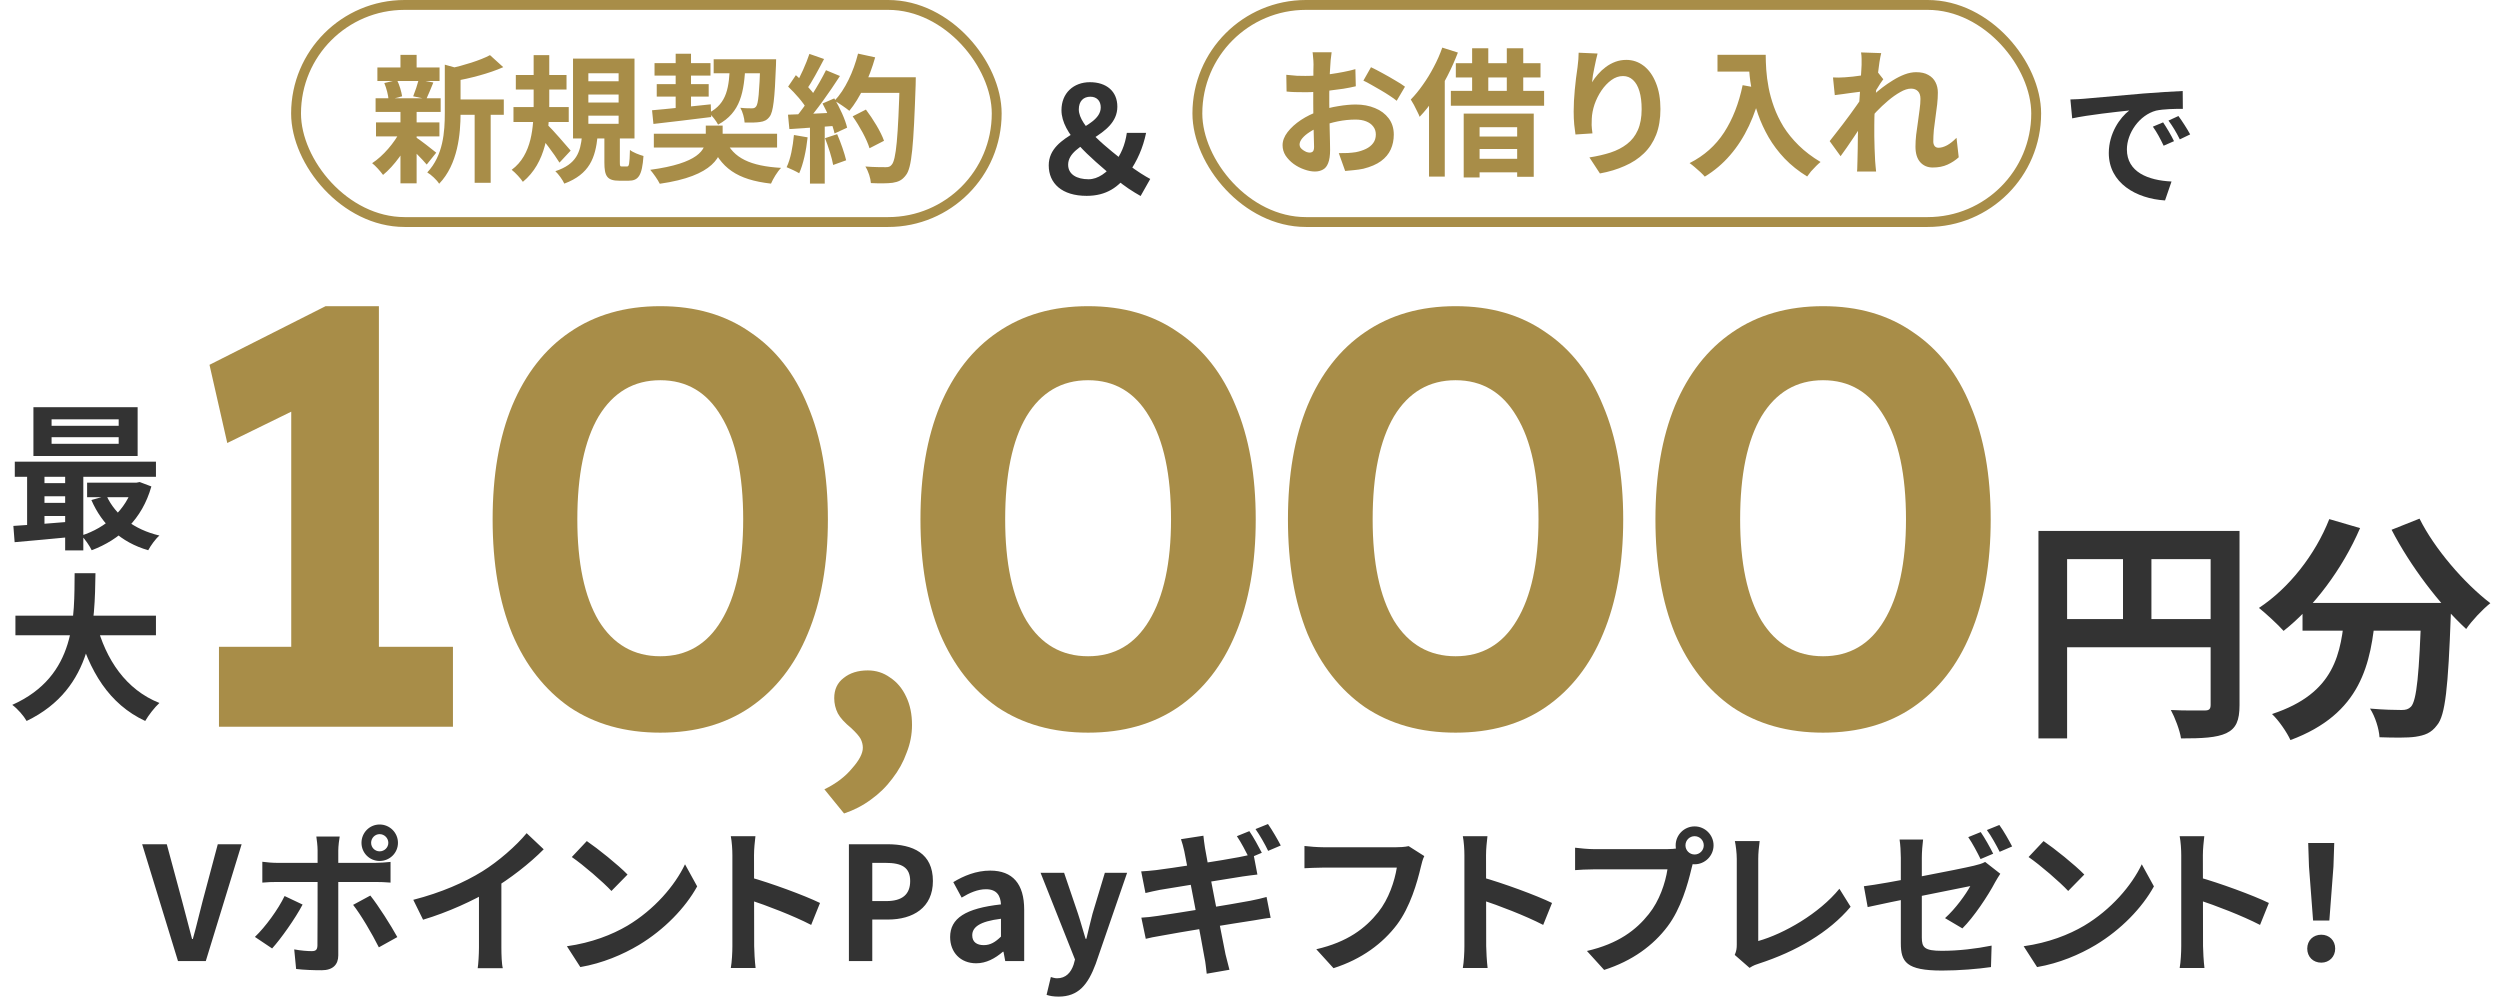
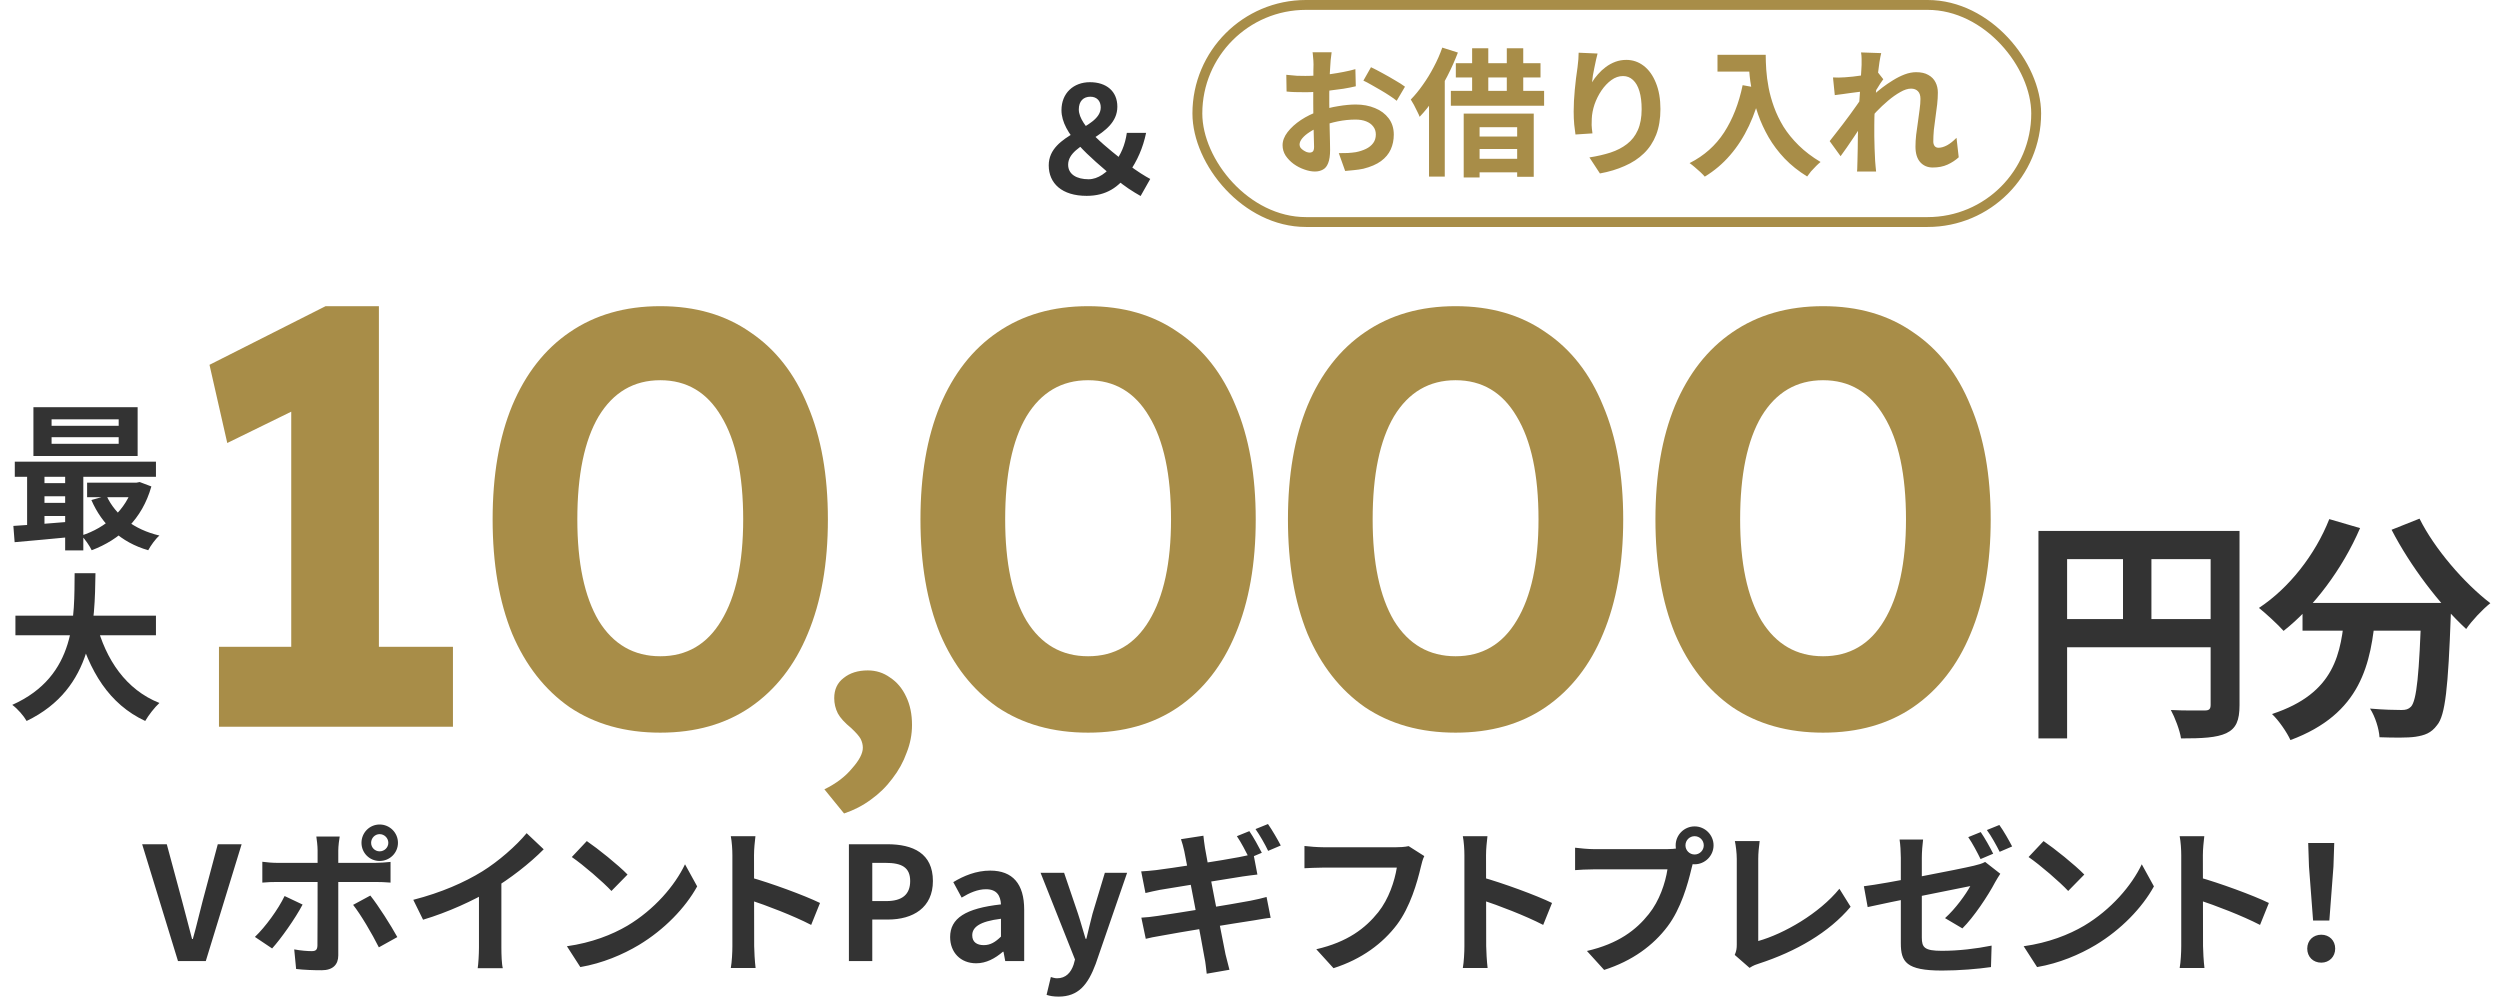
<svg xmlns="http://www.w3.org/2000/svg" width="380" height="153" viewBox="0 0 380 153" fill="none">
-   <rect x="45" y="0.75" width="106.5" height="33" rx="16.5" stroke="#A88D48" stroke-width="1.5" />
-   <path d="M68.745 15.122H76.578V17.453H68.745V15.122ZM57.363 10.25H66.813V12.308H57.363V10.25ZM57.153 18.608H66.792V20.729H57.153V18.608ZM57.09 14.933H66.981V17.012H57.09V14.933ZM72.147 16.13H74.583V27.785H72.147V16.13ZM60.87 8.339H63.327V11.174H60.87V8.339ZM60.87 16.886H63.327V27.869H60.87V16.886ZM67.611 9.83L70.551 10.649C70.53 10.859 70.383 10.964 70.005 11.027V17.201C70.005 20.33 69.606 24.971 66.75 27.932C66.435 27.386 65.511 26.525 64.944 26.21C67.38 23.627 67.611 20.036 67.611 17.159V9.83ZM74.478 8.381L76.494 10.208C74.352 11.174 71.496 11.888 69.039 12.35C68.913 11.804 68.556 10.922 68.262 10.439C70.509 9.935 72.987 9.179 74.478 8.381ZM63.138 20.813C63.789 21.212 65.805 22.787 66.309 23.207L64.86 25.013C64.167 24.173 62.571 22.598 61.794 21.905L63.138 20.813ZM58.413 12.623L60.345 12.161C60.723 12.917 61.017 13.946 61.122 14.639L59.064 15.185C59.022 14.492 58.749 13.421 58.413 12.623ZM63.642 12.119L65.868 12.539C65.469 13.505 65.112 14.408 64.797 15.059L62.802 14.639C63.096 13.925 63.453 12.854 63.642 12.119ZM60.891 19.847L62.676 20.498C61.647 22.808 59.904 25.223 58.224 26.588C57.825 26.042 57.09 25.202 56.565 24.803C58.224 23.732 59.967 21.695 60.891 19.847ZM78.405 11.405H86.112V13.61H78.405V11.405ZM78.048 16.277H86.448V18.545H78.048V16.277ZM81.114 8.381H83.487V15.962C83.487 19.889 83.004 24.74 79.476 27.638C79.14 27.113 78.342 26.252 77.775 25.811C80.904 23.522 81.114 19.154 81.114 15.962V8.381ZM83.151 18.902C83.865 19.553 86.217 22.262 86.742 22.892L85.041 24.719C84.264 23.438 82.5 21.128 81.597 20.078L83.151 18.902ZM89.43 14.366V15.584H94.029V14.366H89.43ZM89.43 17.579V18.818H94.029V17.579H89.43ZM89.43 11.132V12.35H94.029V11.132H89.43ZM87.099 8.906H96.444V21.044H87.099V8.906ZM91.866 20.267H94.218V24.656C94.218 25.244 94.239 25.307 94.554 25.307C94.68 25.307 95.142 25.307 95.289 25.307C95.625 25.307 95.688 25.013 95.751 22.787C96.192 23.165 97.2 23.543 97.809 23.711C97.599 26.714 97.032 27.47 95.541 27.47C95.184 27.47 94.491 27.47 94.134 27.47C92.265 27.47 91.866 26.756 91.866 24.698V20.267ZM88.464 20.687H90.837C90.501 23.963 89.64 26.462 85.776 27.911C85.524 27.344 84.894 26.462 84.411 26.021C87.666 24.95 88.212 23.102 88.464 20.687ZM99.384 20.33H118.116V22.43H99.384V20.33ZM99.489 9.599H107.994V11.489H99.489V9.599ZM108.477 9.011H116.478V11.132H108.477V9.011ZM99.825 12.791H107.721V14.681H99.825V12.791ZM110.283 21.275C111.459 24.026 114.063 25.244 118.725 25.517C118.158 26.084 117.507 27.176 117.192 27.911C112.026 27.323 109.506 25.538 107.952 21.59L110.283 21.275ZM115.575 9.011H117.969C117.969 9.011 117.969 9.662 117.948 9.935C117.759 15.017 117.528 17.033 116.982 17.726C116.583 18.272 116.142 18.461 115.512 18.545C114.987 18.629 114.126 18.65 113.181 18.629C113.139 17.936 112.887 16.991 112.53 16.382C113.265 16.466 113.937 16.466 114.273 16.466C114.567 16.466 114.735 16.424 114.924 16.193C115.26 15.794 115.428 14.072 115.575 9.389V9.011ZM99.111 16.76C101.379 16.571 104.802 16.193 108.036 15.857L108.099 17.789C104.97 18.188 101.715 18.566 99.321 18.839L99.111 16.76ZM110.955 9.746H113.307C113.118 14.009 112.572 17.096 109.149 18.944C108.876 18.398 108.246 17.579 107.742 17.159C110.535 15.71 110.829 13.253 110.955 9.746ZM102.702 8.171H105.033V16.865L102.702 17.138V8.171ZM107.28 19.091H109.842V21.128C109.842 23.753 108.498 26.756 100.287 27.932C99.993 27.323 99.321 26.378 98.838 25.811C106.167 24.824 107.28 22.766 107.28 21.044V19.091ZM129.603 17.684L131.619 16.655C132.711 18.104 133.908 20.057 134.37 21.401L132.165 22.535C131.787 21.233 130.674 19.196 129.603 17.684ZM130.296 11.741H137.835V14.114H130.296V11.741ZM136.764 11.741H139.2C139.2 11.741 139.2 12.581 139.179 12.896C138.864 22.157 138.591 25.496 137.709 26.609C137.121 27.407 136.554 27.638 135.672 27.785C134.895 27.89 133.614 27.89 132.375 27.827C132.333 27.113 131.997 26.021 131.535 25.307C132.858 25.412 134.076 25.412 134.622 25.412C135.042 25.412 135.294 25.349 135.525 25.055C136.218 24.341 136.512 20.792 136.764 12.245V11.741ZM130.422 8.15L133.026 8.717C132.144 11.846 130.695 14.933 129.099 16.844C128.595 16.424 127.482 15.668 126.852 15.311C128.448 13.652 129.729 10.901 130.422 8.15ZM123.03 8.192L125.256 8.969C124.395 10.607 123.408 12.476 122.589 13.631L120.888 12.938C121.644 11.678 122.547 9.662 123.03 8.192ZM125.55 10.67L127.671 11.552C126.117 13.967 124.059 16.886 122.442 18.671L120.909 17.894C122.526 16.004 124.437 12.917 125.55 10.67ZM119.796 13.169L120.972 11.426C122.106 12.392 123.408 13.736 123.954 14.66L122.673 16.634C122.148 15.626 120.867 14.177 119.796 13.169ZM125.025 15.731L126.81 14.954C127.65 16.361 128.49 18.188 128.763 19.406L126.852 20.288C126.6 19.091 125.823 17.18 125.025 15.731ZM119.775 17.432C121.728 17.369 124.626 17.243 127.44 17.096V19.091C124.794 19.301 122.064 19.49 119.985 19.616L119.775 17.432ZM125.403 21.002L127.251 20.393C127.797 21.653 128.364 23.291 128.616 24.362L126.642 25.076C126.453 23.984 125.907 22.283 125.403 21.002ZM120.678 20.519L122.757 20.876C122.547 22.892 122.085 24.992 121.476 26.336C121.035 26.063 120.09 25.622 119.565 25.412C120.174 24.173 120.51 22.304 120.678 20.519ZM123.114 18.545H125.361V27.911H123.114V18.545Z" fill="#A88D48" />
  <path d="M165.173 29.77C161.411 29.77 159.407 27.878 159.407 25.13C159.407 20.197 167.313 19.701 167.313 16.322C167.313 15.354 166.727 14.7 165.736 14.7C164.678 14.7 163.979 15.376 163.979 16.638C163.979 19.228 168.484 22.63 171.48 24.995C172.809 26.031 174.116 26.819 174.837 27.202L173.373 29.793C172.156 29.095 171.052 28.419 169.431 27.067C165.669 23.869 161.344 20.377 161.344 16.75C161.344 14.137 163.191 12.493 165.669 12.493C168.192 12.493 169.836 13.89 169.836 16.21C169.836 20.918 162.357 21.571 162.357 25.04C162.357 26.504 163.664 27.247 165.466 27.247C166.885 27.247 168.259 26.256 169.386 24.77C170.354 23.531 171.007 22.089 171.278 20.197H174.206C173.733 22.472 172.877 24.432 171.548 26.324C170.039 28.441 168.169 29.77 165.173 29.77Z" fill="#333333" />
  <rect x="182" y="0.75" width="127.5" height="33" rx="16.5" stroke="#A88D48" stroke-width="1.5" />
  <path d="M202.406 7.948C202.392 8.06 202.371 8.235 202.343 8.473C202.315 8.697 202.287 8.928 202.259 9.166C202.245 9.39 202.231 9.593 202.217 9.775C202.189 10.181 202.161 10.629 202.133 11.119C202.119 11.595 202.105 12.092 202.091 12.61C202.077 13.114 202.063 13.625 202.049 14.143C202.049 14.661 202.049 15.165 202.049 15.655C202.049 16.229 202.056 16.866 202.07 17.566C202.084 18.252 202.098 18.938 202.112 19.624C202.14 20.296 202.154 20.912 202.154 21.472C202.168 22.032 202.175 22.466 202.175 22.774C202.175 23.642 202.077 24.314 201.881 24.79C201.699 25.266 201.433 25.595 201.083 25.777C200.733 25.973 200.327 26.071 199.865 26.071C199.361 26.071 198.822 25.966 198.248 25.756C197.674 25.56 197.135 25.28 196.631 24.916C196.141 24.552 195.735 24.132 195.413 23.656C195.105 23.166 194.951 22.641 194.951 22.081C194.951 21.409 195.203 20.744 195.707 20.086C196.225 19.414 196.904 18.798 197.744 18.238C198.598 17.678 199.515 17.23 200.495 16.894C201.433 16.544 202.399 16.292 203.393 16.138C204.387 15.97 205.283 15.886 206.081 15.886C207.159 15.886 208.132 16.068 209 16.432C209.868 16.782 210.561 17.3 211.079 17.986C211.597 18.672 211.856 19.498 211.856 20.464C211.856 21.276 211.702 22.025 211.394 22.711C211.086 23.397 210.589 23.992 209.903 24.496C209.231 24.986 208.335 25.371 207.215 25.651C206.739 25.749 206.263 25.819 205.787 25.861C205.325 25.917 204.884 25.959 204.464 25.987L203.498 23.278C203.974 23.278 204.429 23.271 204.863 23.257C205.311 23.229 205.717 23.187 206.081 23.131C206.655 23.019 207.173 22.851 207.635 22.627C208.097 22.403 208.461 22.109 208.727 21.745C208.993 21.381 209.126 20.947 209.126 20.443C209.126 19.967 208.993 19.561 208.727 19.225C208.475 18.889 208.118 18.63 207.656 18.448C207.194 18.266 206.655 18.175 206.039 18.175C205.157 18.175 204.261 18.266 203.351 18.448C202.455 18.63 201.594 18.882 200.768 19.204C200.152 19.442 199.599 19.722 199.109 20.044C198.619 20.352 198.234 20.674 197.954 21.01C197.674 21.346 197.534 21.668 197.534 21.976C197.534 22.144 197.583 22.305 197.681 22.459C197.793 22.599 197.933 22.725 198.101 22.837C198.269 22.949 198.437 23.04 198.605 23.11C198.787 23.166 198.941 23.194 199.067 23.194C199.263 23.194 199.424 23.138 199.55 23.026C199.676 22.9 199.739 22.662 199.739 22.312C199.739 21.934 199.725 21.395 199.697 20.695C199.683 19.981 199.662 19.19 199.634 18.322C199.62 17.454 199.613 16.593 199.613 15.739C199.613 15.151 199.613 14.556 199.613 13.954C199.627 13.352 199.634 12.778 199.634 12.232C199.634 11.686 199.634 11.203 199.634 10.783C199.648 10.363 199.655 10.034 199.655 9.796C199.655 9.642 199.648 9.446 199.634 9.208C199.62 8.97 199.599 8.732 199.571 8.494C199.557 8.242 199.536 8.06 199.508 7.948H202.406ZM208.391 10.216C208.923 10.468 209.518 10.776 210.176 11.14C210.848 11.504 211.485 11.868 212.087 12.232C212.703 12.582 213.193 12.897 213.557 13.177L212.297 15.319C212.031 15.095 211.681 14.843 211.247 14.563C210.827 14.283 210.365 13.996 209.861 13.702C209.371 13.408 208.895 13.135 208.433 12.883C207.971 12.617 207.572 12.407 207.236 12.253L208.391 10.216ZM195.518 11.371C196.134 11.441 196.673 11.49 197.135 11.518C197.611 11.532 198.038 11.539 198.416 11.539C198.962 11.539 199.564 11.518 200.222 11.476C200.88 11.42 201.552 11.35 202.238 11.266C202.924 11.168 203.589 11.056 204.233 10.93C204.891 10.804 205.486 10.664 206.018 10.51L206.081 13.114C205.493 13.254 204.856 13.38 204.17 13.492C203.484 13.59 202.791 13.681 202.091 13.765C201.405 13.849 200.747 13.912 200.117 13.954C199.501 13.996 198.962 14.017 198.5 14.017C197.8 14.017 197.226 14.01 196.778 13.996C196.33 13.982 195.924 13.954 195.56 13.912L195.518 11.371ZM221.285 9.607H234.158V11.77H221.285V9.607ZM220.529 13.807H234.704V16.075H220.529V13.807ZM223.763 7.339H226.22V15.046H223.763V7.339ZM229.034 7.339H231.533V15.046H229.034V7.339ZM222.482 17.272H233.129V26.869H230.609V19.33H224.897V26.974H222.482V17.272ZM223.658 20.758H231.827V22.648H223.658V20.758ZM223.658 24.139H231.827V26.197H223.658V24.139ZM219.227 7.234L221.6 7.99C221.152 9.166 220.62 10.356 220.004 11.56C219.388 12.75 218.723 13.884 218.009 14.962C217.295 16.026 216.553 16.957 215.783 17.755C215.713 17.545 215.594 17.279 215.426 16.957C215.272 16.621 215.104 16.285 214.922 15.949C214.74 15.613 214.579 15.34 214.439 15.13C215.069 14.486 215.678 13.744 216.266 12.904C216.868 12.064 217.421 11.161 217.925 10.195C218.443 9.229 218.877 8.242 219.227 7.234ZM217.211 13.051L219.605 10.657V10.678V26.848H217.211V13.051ZM242.831 8.137C242.761 8.389 242.684 8.704 242.6 9.082C242.516 9.46 242.432 9.859 242.348 10.279C242.264 10.685 242.187 11.084 242.117 11.476C242.061 11.868 242.019 12.211 241.991 12.505C242.243 12.085 242.544 11.679 242.894 11.287C243.244 10.881 243.636 10.517 244.07 10.195C244.518 9.859 245.001 9.593 245.519 9.397C246.051 9.201 246.611 9.103 247.199 9.103C248.179 9.103 249.061 9.404 249.845 10.006C250.629 10.608 251.245 11.469 251.693 12.589C252.155 13.709 252.386 15.039 252.386 16.579C252.386 18.063 252.169 19.365 251.735 20.485C251.301 21.591 250.678 22.536 249.866 23.32C249.054 24.104 248.081 24.741 246.947 25.231C245.827 25.735 244.574 26.113 243.188 26.365L241.592 23.929C242.754 23.747 243.818 23.502 244.784 23.194C245.764 22.872 246.604 22.438 247.304 21.892C248.018 21.346 248.564 20.646 248.942 19.792C249.334 18.924 249.53 17.86 249.53 16.6C249.53 15.522 249.418 14.612 249.194 13.87C248.97 13.114 248.641 12.54 248.207 12.148C247.787 11.756 247.283 11.56 246.695 11.56C246.079 11.56 245.491 11.763 244.931 12.169C244.371 12.575 243.867 13.107 243.419 13.765C242.985 14.409 242.635 15.109 242.369 15.865C242.117 16.621 241.977 17.349 241.949 18.049C241.935 18.343 241.928 18.665 241.928 19.015C241.942 19.365 241.984 19.785 242.054 20.275L239.471 20.443C239.415 20.037 239.352 19.533 239.282 18.931C239.226 18.315 239.198 17.65 239.198 16.936C239.198 16.446 239.212 15.921 239.24 15.361C239.282 14.801 239.324 14.234 239.366 13.66C239.422 13.072 239.485 12.484 239.555 11.896C239.639 11.308 239.716 10.748 239.786 10.216C239.842 9.81 239.884 9.411 239.912 9.019C239.94 8.627 239.954 8.291 239.954 8.011L242.831 8.137ZM261.059 8.326H267.023V10.888H261.059V8.326ZM265.784 8.326H268.388C268.388 8.998 268.416 9.761 268.472 10.615C268.528 11.455 268.647 12.358 268.829 13.324C269.011 14.276 269.284 15.256 269.648 16.264C270.012 17.272 270.495 18.273 271.097 19.267C271.713 20.247 272.483 21.192 273.407 22.102C274.331 23.012 275.437 23.852 276.725 24.622C276.543 24.762 276.319 24.965 276.053 25.231C275.787 25.497 275.528 25.77 275.276 26.05C275.038 26.344 274.842 26.603 274.688 26.827C273.372 26.015 272.231 25.105 271.265 24.097C270.299 23.075 269.487 21.997 268.829 20.863C268.171 19.715 267.639 18.56 267.233 17.398C266.827 16.222 266.519 15.081 266.309 13.975C266.099 12.855 265.959 11.812 265.889 10.846C265.819 9.88 265.784 9.04 265.784 8.326ZM264.881 12.946L267.758 13.471C267.282 15.543 266.645 17.426 265.847 19.12C265.049 20.814 264.09 22.305 262.97 23.593C261.864 24.881 260.583 25.966 259.127 26.848C258.973 26.666 258.756 26.442 258.476 26.176C258.196 25.924 257.902 25.665 257.594 25.399C257.3 25.147 257.041 24.944 256.817 24.79C259.015 23.684 260.765 22.13 262.067 20.128C263.369 18.112 264.307 15.718 264.881 12.946ZM297.725 23.908C297.235 24.356 296.668 24.727 296.024 25.021C295.38 25.315 294.631 25.462 293.777 25.462C292.993 25.462 292.356 25.189 291.866 24.643C291.39 24.097 291.152 23.313 291.152 22.291C291.152 21.731 291.187 21.129 291.257 20.485C291.341 19.827 291.432 19.169 291.53 18.511C291.628 17.853 291.712 17.23 291.782 16.642C291.866 16.04 291.908 15.501 291.908 15.025C291.908 14.507 291.782 14.122 291.53 13.87C291.278 13.604 290.928 13.471 290.48 13.471C289.99 13.471 289.444 13.646 288.842 13.996C288.24 14.332 287.624 14.766 286.994 15.298C286.364 15.83 285.762 16.397 285.188 16.999C284.628 17.601 284.138 18.175 283.718 18.721L283.697 15.487C283.949 15.207 284.278 14.878 284.684 14.5C285.104 14.122 285.573 13.73 286.091 13.324C286.623 12.918 287.176 12.54 287.75 12.19C288.338 11.826 288.926 11.532 289.514 11.308C290.116 11.084 290.697 10.972 291.257 10.972C292.013 10.972 292.629 11.112 293.105 11.392C293.595 11.658 293.959 12.029 294.197 12.505C294.435 12.967 294.554 13.492 294.554 14.08C294.554 14.626 294.519 15.221 294.449 15.865C294.379 16.495 294.295 17.139 294.197 17.797C294.099 18.455 294.015 19.106 293.945 19.75C293.889 20.394 293.861 20.982 293.861 21.514C293.861 21.794 293.931 22.025 294.071 22.207C294.211 22.375 294.407 22.459 294.659 22.459C295.051 22.459 295.485 22.333 295.961 22.081C296.437 21.815 296.913 21.437 297.389 20.947L297.725 23.908ZM283.214 13.891C282.99 13.919 282.703 13.954 282.353 13.996C282.003 14.038 281.625 14.087 281.219 14.143C280.827 14.199 280.428 14.255 280.022 14.311C279.616 14.367 279.238 14.416 278.888 14.458L278.615 11.77C278.923 11.784 279.21 11.791 279.476 11.791C279.756 11.777 280.078 11.763 280.442 11.749C280.778 11.721 281.177 11.686 281.639 11.644C282.115 11.588 282.591 11.525 283.067 11.455C283.557 11.385 284.012 11.308 284.432 11.224C284.852 11.14 285.181 11.056 285.419 10.972L286.259 12.043C286.133 12.211 285.986 12.421 285.818 12.673C285.664 12.925 285.503 13.184 285.335 13.45C285.167 13.702 285.02 13.926 284.894 14.122L283.655 18.07C283.431 18.392 283.151 18.798 282.815 19.288C282.493 19.778 282.15 20.296 281.786 20.842C281.422 21.388 281.065 21.913 280.715 22.417C280.365 22.921 280.05 23.362 279.77 23.74L278.111 21.451C278.377 21.115 278.678 20.73 279.014 20.296C279.364 19.848 279.728 19.379 280.106 18.889C280.484 18.385 280.855 17.888 281.219 17.398C281.583 16.894 281.919 16.425 282.227 15.991C282.549 15.543 282.815 15.158 283.025 14.836L283.067 14.29L283.214 13.891ZM282.962 9.859C282.962 9.551 282.962 9.243 282.962 8.935C282.962 8.613 282.934 8.291 282.878 7.969L285.944 8.074C285.86 8.396 285.769 8.865 285.671 9.481C285.587 10.083 285.496 10.776 285.398 11.56C285.314 12.344 285.23 13.17 285.146 14.038C285.076 14.892 285.013 15.746 284.957 16.6C284.915 17.454 284.894 18.252 284.894 18.994C284.894 19.568 284.894 20.149 284.894 20.737C284.908 21.325 284.922 21.927 284.936 22.543C284.95 23.159 284.978 23.796 285.02 24.454C285.034 24.636 285.055 24.888 285.083 25.21C285.111 25.546 285.139 25.833 285.167 26.071H282.269C282.297 25.819 282.311 25.539 282.311 25.231C282.325 24.923 282.332 24.685 282.332 24.517C282.346 23.831 282.36 23.194 282.374 22.606C282.388 22.018 282.395 21.395 282.395 20.737C282.409 20.079 282.43 19.316 282.458 18.448C282.472 18.126 282.493 17.72 282.521 17.23C282.549 16.726 282.577 16.18 282.605 15.592C282.647 14.99 282.689 14.381 282.731 13.765C282.773 13.149 282.808 12.575 282.836 12.043C282.878 11.497 282.906 11.035 282.92 10.657C282.948 10.265 282.962 9.999 282.962 9.859Z" fill="#A88D48" />
-   <path d="M314.699 15.115C315.518 15.094 316.358 15.052 316.757 15.01C318.5 14.842 321.965 14.548 325.808 14.212C327.992 14.044 330.281 13.897 331.772 13.834L331.793 16.543C330.659 16.543 328.853 16.564 327.719 16.816C325.199 17.488 323.288 20.218 323.288 22.717C323.288 26.161 326.522 27.421 330.071 27.589L329.084 30.466C324.695 30.193 320.537 27.82 320.537 23.263C320.537 20.26 322.238 17.866 323.645 16.795C321.692 17.005 317.387 17.467 314.972 17.992L314.699 15.115ZM328.79 18.601C329.294 19.336 330.05 20.617 330.449 21.457L328.874 22.15C328.328 21.016 327.887 20.176 327.236 19.252L328.79 18.601ZM331.121 17.635C331.667 18.37 332.465 19.609 332.906 20.428L331.331 21.184C330.764 20.05 330.281 19.252 329.609 18.328L331.121 17.635Z" fill="#333333" />
  <path d="M27.055 146.084L21.607 128.324H25.351L27.679 136.964C28.231 138.956 28.639 140.708 29.191 142.724H29.311C29.887 140.708 30.271 138.956 30.799 136.964L33.103 128.324H36.727L31.279 146.084H27.055ZM56.41 128.108C56.41 128.828 56.986 129.404 57.706 129.404C58.426 129.404 59.026 128.828 59.026 128.108C59.026 127.388 58.426 126.788 57.706 126.788C56.986 126.788 56.41 127.388 56.41 128.108ZM54.946 128.108C54.946 126.572 56.17 125.324 57.706 125.324C59.242 125.324 60.49 126.572 60.49 128.108C60.49 129.644 59.242 130.868 57.706 130.868C56.17 130.868 54.946 129.644 54.946 128.108ZM51.634 127.148C51.562 127.484 51.418 128.66 51.418 129.26C51.418 130.676 51.418 132.716 51.418 134.108C51.418 136.052 51.418 143.204 51.418 145.22C51.418 146.612 50.602 147.476 48.898 147.476C47.626 147.476 46.21 147.428 45.01 147.284L44.722 144.308C45.73 144.5 46.786 144.572 47.386 144.572C48.01 144.572 48.226 144.356 48.25 143.732C48.274 142.82 48.274 135.236 48.274 134.108C48.274 133.268 48.274 130.7 48.274 129.236C48.274 128.612 48.154 127.58 48.082 127.148H51.634ZM39.874 130.988C40.594 131.084 41.434 131.156 42.178 131.156C43.642 131.156 55.282 131.156 57.01 131.156C57.682 131.156 58.714 131.084 59.362 131.012V134.156C58.618 134.084 57.682 134.06 57.034 134.06C55.306 134.06 43.762 134.06 42.178 134.06C41.458 134.06 40.546 134.084 39.874 134.156V130.988ZM45.994 137.492C44.89 139.604 42.658 142.748 41.362 144.164L38.746 142.412C40.354 140.876 42.274 138.236 43.258 136.196L45.994 137.492ZM56.29 136.124C57.514 137.66 59.434 140.684 60.394 142.436L57.586 143.996C56.554 141.932 54.85 139.028 53.674 137.54L56.29 136.124ZM62.818 136.772C67.114 135.668 70.618 134.108 73.306 132.452C75.754 130.94 78.49 128.54 80.05 126.644L82.642 129.092C80.458 131.3 77.53 133.556 74.698 135.26C71.986 136.868 68.098 138.668 64.306 139.796L62.818 136.772ZM72.802 134.012L76.21 133.196V144.02C76.21 145.076 76.258 146.564 76.426 147.164H72.61C72.706 146.588 72.802 145.076 72.802 144.02V134.012ZM89.194 127.844C90.85 128.972 93.97 131.468 95.386 132.932L92.938 135.428C91.69 134.084 88.666 131.468 86.914 130.268L89.194 127.844ZM86.17 143.828C89.938 143.3 93.034 142.076 95.362 140.708C99.466 138.26 102.586 134.612 104.122 131.372L105.97 134.732C104.17 137.996 100.978 141.308 97.114 143.636C94.666 145.1 91.57 146.42 88.21 146.996L86.17 143.828ZM111.322 143.804C111.322 141.956 111.322 132.02 111.322 130.004C111.322 129.14 111.25 127.964 111.082 127.1H114.826C114.73 127.964 114.61 128.996 114.61 130.004C114.61 132.644 114.634 142.028 114.634 143.804C114.634 144.476 114.73 146.156 114.85 147.14H111.082C111.25 146.204 111.322 144.74 111.322 143.804ZM113.914 133.316C117.106 134.204 122.29 136.1 124.642 137.252L123.298 140.588C120.562 139.172 116.53 137.636 113.914 136.772V133.316ZM129.034 146.084V128.324H134.866C138.778 128.324 141.802 129.692 141.802 133.916C141.802 137.972 138.778 139.772 134.962 139.772H132.586V146.084H129.034ZM132.586 136.964H134.722C137.17 136.964 138.346 135.932 138.346 133.916C138.346 131.828 137.05 131.156 134.602 131.156H132.586V136.964ZM148.38 146.42C145.98 146.42 144.42 144.74 144.42 142.436C144.42 139.58 146.748 138.068 152.148 137.468C152.076 136.148 151.524 135.164 149.868 135.164C148.62 135.164 147.396 135.692 146.172 136.436L144.9 134.084C146.484 133.124 148.38 132.332 150.516 132.332C153.924 132.332 155.676 134.348 155.676 138.26V146.084H152.796L152.532 144.668H152.436C151.26 145.676 149.916 146.42 148.38 146.42ZM149.532 143.66C150.54 143.66 151.284 143.204 152.148 142.364V139.652C148.86 140.06 147.78 140.948 147.78 142.172C147.78 143.204 148.5 143.66 149.532 143.66ZM160.904 151.484C160.136 151.484 159.584 151.388 159.08 151.22L159.728 148.508C159.968 148.58 160.328 148.7 160.664 148.7C162.008 148.7 162.776 147.836 163.184 146.636L163.4 145.844L158.168 132.668H161.744L163.856 138.884C164.264 140.108 164.6 141.404 165.008 142.7H165.128C165.416 141.428 165.752 140.156 166.064 138.884L167.936 132.668H171.32L166.544 146.516C165.368 149.66 163.928 151.484 160.904 151.484ZM189.901 126.332C190.501 127.196 191.341 128.732 191.797 129.62L189.877 130.436C189.373 129.452 188.653 128.036 188.005 127.1L189.901 126.332ZM192.733 125.252C193.357 126.14 194.245 127.676 194.677 128.516L192.757 129.332C192.277 128.324 191.485 126.932 190.837 126.02L192.733 125.252ZM180.013 129.38C179.869 128.708 179.701 128.132 179.509 127.556L182.917 127.028C182.965 127.484 183.061 128.3 183.157 128.876C183.397 130.46 185.773 142.604 186.277 145.052C186.445 145.748 186.661 146.612 186.877 147.404L183.421 148.004C183.301 147.116 183.253 146.3 183.085 145.58C182.725 143.42 180.397 131.324 180.013 129.38ZM173.461 132.452C174.205 132.404 174.925 132.356 175.693 132.26C177.733 132.02 186.133 130.724 188.293 130.292C189.037 130.148 189.949 129.956 190.525 129.788L191.125 132.932C190.597 132.98 189.613 133.124 188.893 133.22C186.349 133.628 178.093 134.948 176.293 135.26C175.549 135.404 174.925 135.548 174.109 135.74L173.461 132.452ZM173.485 139.484C174.109 139.46 175.213 139.34 175.957 139.22C178.525 138.86 187.285 137.444 190.045 136.916C190.981 136.724 191.869 136.532 192.517 136.34L193.141 139.508C192.493 139.556 191.509 139.748 190.621 139.892C187.573 140.348 178.933 141.764 176.557 142.22C175.525 142.388 174.709 142.556 174.157 142.7L173.485 139.484ZM216.493 130.124C216.253 130.58 216.085 131.276 215.965 131.78C215.413 134.132 214.357 137.852 212.341 140.54C210.181 143.396 206.989 145.796 202.693 147.164L200.077 144.284C204.853 143.18 207.541 141.092 209.485 138.668C211.093 136.652 211.981 133.94 212.317 131.876C210.853 131.876 202.933 131.876 201.133 131.876C200.029 131.876 198.901 131.948 198.277 131.972V128.588C198.997 128.684 200.341 128.78 201.133 128.78C202.933 128.78 210.901 128.78 212.245 128.78C212.701 128.78 213.469 128.756 214.117 128.612L216.493 130.124ZM222.589 143.804C222.589 141.956 222.589 132.02 222.589 130.004C222.589 129.14 222.517 127.964 222.349 127.1H226.093C225.997 127.964 225.877 128.996 225.877 130.004C225.877 132.644 225.901 142.028 225.901 143.804C225.901 144.476 225.997 146.156 226.117 147.14H222.349C222.517 146.204 222.589 144.74 222.589 143.804ZM225.181 133.316C228.373 134.204 233.557 136.1 235.909 137.252L234.565 140.588C231.829 139.172 227.797 137.636 225.181 136.772V133.316ZM256.189 128.492C256.189 129.26 256.813 129.884 257.581 129.884C258.349 129.884 258.973 129.26 258.973 128.492C258.973 127.724 258.349 127.1 257.581 127.1C256.813 127.1 256.189 127.724 256.189 128.492ZM254.701 128.492C254.701 126.908 255.997 125.612 257.581 125.612C259.165 125.612 260.461 126.908 260.461 128.492C260.461 130.076 259.165 131.372 257.581 131.372C255.997 131.372 254.701 130.076 254.701 128.492ZM257.629 130.388C257.389 130.844 257.221 131.54 257.101 132.044C256.549 134.396 255.493 138.14 253.477 140.804C251.317 143.684 248.125 146.06 243.829 147.428L241.213 144.548C245.989 143.444 248.701 141.356 250.621 138.932C252.229 136.94 253.141 134.204 253.453 132.14C251.989 132.14 244.069 132.14 242.269 132.14C241.165 132.14 240.037 132.212 239.413 132.26V128.852C240.133 128.948 241.477 129.068 242.269 129.068C244.069 129.068 252.037 129.068 253.381 129.068C253.861 129.068 254.629 129.044 255.253 128.876L257.629 130.388ZM263.677 145.148C263.941 144.548 263.989 144.14 263.989 143.588C263.989 141.764 263.989 133.244 263.989 130.556C263.989 129.668 263.845 128.516 263.701 127.844H267.469C267.349 128.756 267.253 129.644 267.253 130.556C267.253 133.22 267.253 141.212 267.253 143.036C271.165 141.932 276.517 138.86 279.589 135.092L281.293 137.828C278.005 141.74 273.013 144.62 267.349 146.468C267.037 146.564 266.509 146.732 265.933 147.116L263.677 145.148ZM301.069 126.476C301.669 127.34 302.533 128.876 302.965 129.764L301.045 130.58C300.565 129.596 299.821 128.18 299.173 127.244L301.069 126.476ZM303.901 125.396C304.549 126.284 305.413 127.82 305.845 128.66L303.949 129.476C303.445 128.468 302.677 127.076 302.005 126.164L303.901 125.396ZM288.925 143.348C288.925 141.38 288.925 133.292 288.925 130.364C288.925 129.548 288.853 128.324 288.733 127.604H292.309C292.213 128.324 292.117 129.548 292.117 130.364C292.117 133.268 292.117 139.844 292.117 142.508C292.117 144.02 292.525 144.524 295.165 144.524C297.685 144.524 300.349 144.212 302.725 143.732L302.629 146.996C300.637 147.284 297.781 147.524 295.189 147.524C289.717 147.524 288.925 146.204 288.925 143.348ZM304.045 132.812C303.829 133.148 303.469 133.7 303.253 134.108C302.197 136.124 300.013 139.412 298.285 141.116L295.645 139.556C297.229 138.14 298.813 135.932 299.485 134.684C298.021 134.996 286.909 137.18 283.885 137.876L283.309 134.708C286.549 134.324 297.853 132.116 300.037 131.588C300.709 131.42 301.285 131.276 301.741 131.012L304.045 132.812ZM310.621 127.844C312.277 128.972 315.397 131.468 316.813 132.932L314.365 135.428C313.117 134.084 310.093 131.468 308.341 130.268L310.621 127.844ZM307.597 143.828C311.365 143.3 314.461 142.076 316.789 140.708C320.893 138.26 324.013 134.612 325.549 131.372L327.397 134.732C325.597 137.996 322.405 141.308 318.541 143.636C316.093 145.1 312.997 146.42 309.637 146.996L307.597 143.828ZM331.549 143.804C331.549 141.956 331.549 132.02 331.549 130.004C331.549 129.14 331.477 127.964 331.309 127.1H335.053C334.957 127.964 334.837 128.996 334.837 130.004C334.837 132.644 334.861 142.028 334.861 143.804C334.861 144.476 334.957 146.156 335.077 147.14H331.309C331.477 146.204 331.549 144.74 331.549 143.804ZM334.141 133.316C337.333 134.204 342.517 136.1 344.869 137.252L343.525 140.588C340.789 139.172 336.757 137.636 334.141 136.772V133.316ZM351.589 139.916L350.965 131.708L350.845 128.132H354.805L354.685 131.708L354.061 139.916H351.589ZM352.837 146.324C351.589 146.324 350.701 145.436 350.701 144.188C350.701 142.94 351.613 142.076 352.837 142.076C354.037 142.076 354.949 142.94 354.949 144.188C354.949 145.436 354.037 146.324 352.837 146.324Z" fill="#333333" />
  <path d="M7.84 66.452V67.46H18.04V66.452H7.84ZM7.84 63.74V64.724H18.04V63.74H7.84ZM5.08 61.892H20.92V69.308H5.08V61.892ZM2.248 70.172H23.704V72.476H2.248V70.172ZM13.24 73.364H21.088V75.572H13.24V73.364ZM5.92 73.436H11.392V75.428H5.92V73.436ZM5.92 76.436H11.392V78.428H5.92V76.436ZM16.192 75.356C17.536 78.284 20.368 80.492 24.232 81.404C23.632 81.908 22.888 82.964 22.528 83.636C18.376 82.436 15.52 79.748 13.888 76.004L16.192 75.356ZM20.248 73.364H20.752L21.232 73.268L23.008 73.94C21.592 78.956 18.208 82.028 13.936 83.636C13.624 82.964 12.904 81.932 12.376 81.404C16.096 80.228 19.192 77.468 20.248 73.772V73.364ZM2.032 79.94C4.432 79.796 7.96 79.532 11.32 79.244V81.572C8.104 81.884 4.744 82.196 2.224 82.412L2.032 79.94ZM9.904 70.916H12.664V83.66H9.904V70.916ZM4.12 70.988H6.76V80.78H4.12V70.988ZM2.344 93.58H23.704V96.556H2.344V93.58ZM14.656 94.78C16.096 100.276 19.144 104.836 24.232 106.852C23.512 107.5 22.552 108.748 22.072 109.588C16.576 107.02 13.576 102.052 11.752 95.452L14.656 94.78ZM11.344 87.124H14.512C14.392 94.444 14.344 104.62 4.048 109.588C3.592 108.796 2.704 107.764 1.864 107.14C11.704 102.748 11.272 93.628 11.344 87.124Z" fill="#333333" />
  <path d="M44.268 105.962V55.002L47.599 60.944L34.544 67.337L31.843 55.452L49.49 46.538H57.593V105.962H44.268ZM33.283 110.464V98.309H68.848V110.464H33.283ZM100.36 111.364C95.017 111.364 90.426 110.074 86.584 107.493C82.802 104.852 79.891 101.13 77.85 96.328C75.87 91.466 74.879 85.674 74.879 78.951C74.879 72.228 75.87 66.466 77.85 61.664C79.891 56.802 82.802 53.081 86.584 50.5C90.426 47.859 95.017 46.538 100.36 46.538C105.702 46.538 110.264 47.859 114.045 50.5C117.887 53.081 120.798 56.802 122.779 61.664C124.819 66.466 125.84 72.228 125.84 78.951C125.84 85.674 124.819 91.466 122.779 96.328C120.798 101.13 117.887 104.852 114.045 107.493C110.264 110.074 105.702 111.364 100.36 111.364ZM100.36 99.75C104.381 99.75 107.472 97.949 109.633 94.347C111.854 90.686 112.965 85.554 112.965 78.951C112.965 72.168 111.854 66.946 109.633 63.285C107.472 59.623 104.381 57.793 100.36 57.793C96.338 57.793 93.217 59.623 90.996 63.285C88.835 66.946 87.754 72.168 87.754 78.951C87.754 85.554 88.835 90.686 90.996 94.347C93.217 97.949 96.338 99.75 100.36 99.75ZM128.297 123.647L125.308 119.977C127.074 119.116 128.479 118.052 129.521 116.783C130.608 115.56 131.151 114.518 131.151 113.658C131.151 113.205 131.038 112.752 130.812 112.299C130.585 111.891 130.109 111.347 129.385 110.668C128.388 109.852 127.709 109.105 127.346 108.425C126.984 107.7 126.802 106.93 126.802 106.115C126.802 104.801 127.278 103.782 128.229 103.057C129.181 102.287 130.404 101.902 131.899 101.902C133.167 101.902 134.3 102.264 135.296 102.989C136.338 103.669 137.154 104.643 137.743 105.911C138.332 107.134 138.626 108.561 138.626 110.192C138.626 111.642 138.354 113.046 137.811 114.405C137.312 115.809 136.588 117.123 135.636 118.346C134.73 119.569 133.643 120.634 132.375 121.54C131.151 122.446 129.792 123.148 128.297 123.647ZM165.391 111.364C160.048 111.364 155.457 110.074 151.615 107.493C147.834 104.852 144.922 101.13 142.882 96.328C140.901 91.466 139.91 85.674 139.91 78.951C139.91 72.228 140.901 66.466 142.882 61.664C144.922 56.802 147.834 53.081 151.615 50.5C155.457 47.859 160.048 46.538 165.391 46.538C170.733 46.538 175.295 47.859 179.076 50.5C182.918 53.081 185.829 56.802 187.81 61.664C189.85 66.466 190.871 72.228 190.871 78.951C190.871 85.674 189.85 91.466 187.81 96.328C185.829 101.13 182.918 104.852 179.076 107.493C175.295 110.074 170.733 111.364 165.391 111.364ZM165.391 99.75C169.412 99.75 172.503 97.949 174.664 94.347C176.885 90.686 177.996 85.554 177.996 78.951C177.996 72.168 176.885 66.946 174.664 63.285C172.503 59.623 169.412 57.793 165.391 57.793C161.369 57.793 158.248 59.623 156.027 63.285C153.866 66.946 152.786 72.168 152.786 78.951C152.786 85.554 153.866 90.686 156.027 94.347C158.248 97.949 161.369 99.75 165.391 99.75ZM221.248 111.364C215.906 111.364 211.314 110.074 207.473 107.493C203.691 104.852 200.78 101.13 198.739 96.328C196.758 91.466 195.768 85.674 195.768 78.951C195.768 72.228 196.758 66.466 198.739 61.664C200.78 56.802 203.691 53.081 207.473 50.5C211.314 47.859 215.906 46.538 221.248 46.538C226.59 46.538 231.152 47.859 234.934 50.5C238.775 53.081 241.686 56.802 243.667 61.664C245.708 66.466 246.728 72.228 246.728 78.951C246.728 85.674 245.708 91.466 243.667 96.328C241.686 101.13 238.775 104.852 234.934 107.493C231.152 110.074 226.59 111.364 221.248 111.364ZM221.248 99.75C225.27 99.75 228.361 97.949 230.522 94.347C232.743 90.686 233.853 85.554 233.853 78.951C233.853 72.168 232.743 66.946 230.522 63.285C228.361 59.623 225.27 57.793 221.248 57.793C217.227 57.793 214.105 59.623 211.884 63.285C209.724 66.946 208.643 72.168 208.643 78.951C208.643 85.554 209.724 90.686 211.884 94.347C214.105 97.949 217.227 99.75 221.248 99.75ZM277.106 111.364C271.764 111.364 267.172 110.074 263.33 107.493C259.549 104.852 256.638 101.13 254.597 96.328C252.616 91.466 251.626 85.674 251.626 78.951C251.626 72.228 252.616 66.466 254.597 61.664C256.638 56.802 259.549 53.081 263.33 50.5C267.172 47.859 271.764 46.538 277.106 46.538C282.448 46.538 287.01 47.859 290.791 50.5C294.633 53.081 297.544 56.802 299.525 61.664C301.566 66.466 302.586 72.228 302.586 78.951C302.586 85.674 301.566 91.466 299.525 96.328C297.544 101.13 294.633 104.852 290.791 107.493C287.01 110.074 282.448 111.364 277.106 111.364ZM277.106 99.75C281.127 99.75 284.219 97.949 286.379 94.347C288.6 90.686 289.711 85.554 289.711 78.951C289.711 72.168 288.6 66.946 286.379 63.285C284.219 59.623 281.127 57.793 277.106 57.793C273.084 57.793 269.963 59.623 267.742 63.285C265.581 66.946 264.501 72.168 264.501 78.951C264.501 85.554 265.581 90.686 267.742 94.347C269.963 97.949 273.084 99.75 277.106 99.75Z" fill="#A88D48" />
  <path d="M309.844 80.704H338.104V84.988H314.2V112.24H309.844V80.704ZM336.016 80.704H340.408V107.164C340.408 109.504 339.904 110.728 338.392 111.448C336.916 112.132 334.756 112.24 331.516 112.24C331.336 111.016 330.58 109.036 329.968 107.92C332.056 108.028 334.396 107.992 335.116 107.992C335.8 107.992 336.016 107.776 336.016 107.128V80.704ZM312.22 94.096H338.14V98.38H312.22V94.096ZM322.696 83.044H327.016V96.22H322.696V83.044ZM349.984 91.648H369.46V95.86H349.984V91.648ZM368.056 91.648H372.592C372.592 91.648 372.556 92.98 372.52 93.52C372.124 104.464 371.692 108.748 370.432 110.224C369.532 111.448 368.524 111.772 367.156 111.988C365.896 112.168 363.808 112.132 361.684 112.06C361.612 110.8 361.036 108.928 360.244 107.704C362.26 107.884 364.132 107.92 365.032 107.92C365.68 107.92 366.076 107.812 366.472 107.416C367.336 106.48 367.732 102.448 368.056 92.44V91.648ZM354.052 78.904L358.732 80.272C356.032 86.536 351.64 92.332 347.104 95.896C346.276 94.96 344.404 93.232 343.36 92.404C347.896 89.416 351.892 84.376 354.052 78.904ZM367.768 78.832C370.036 83.404 374.572 88.66 378.532 91.684C377.344 92.62 375.688 94.384 374.86 95.608C370.792 91.864 366.364 86.032 363.52 80.524L367.768 78.832ZM356.428 92.872H361.108C360.424 100.972 358.876 108.496 348.148 112.492C347.608 111.304 346.348 109.468 345.34 108.532C354.988 105.364 355.852 99.28 356.428 92.872Z" fill="#333333" />
</svg>